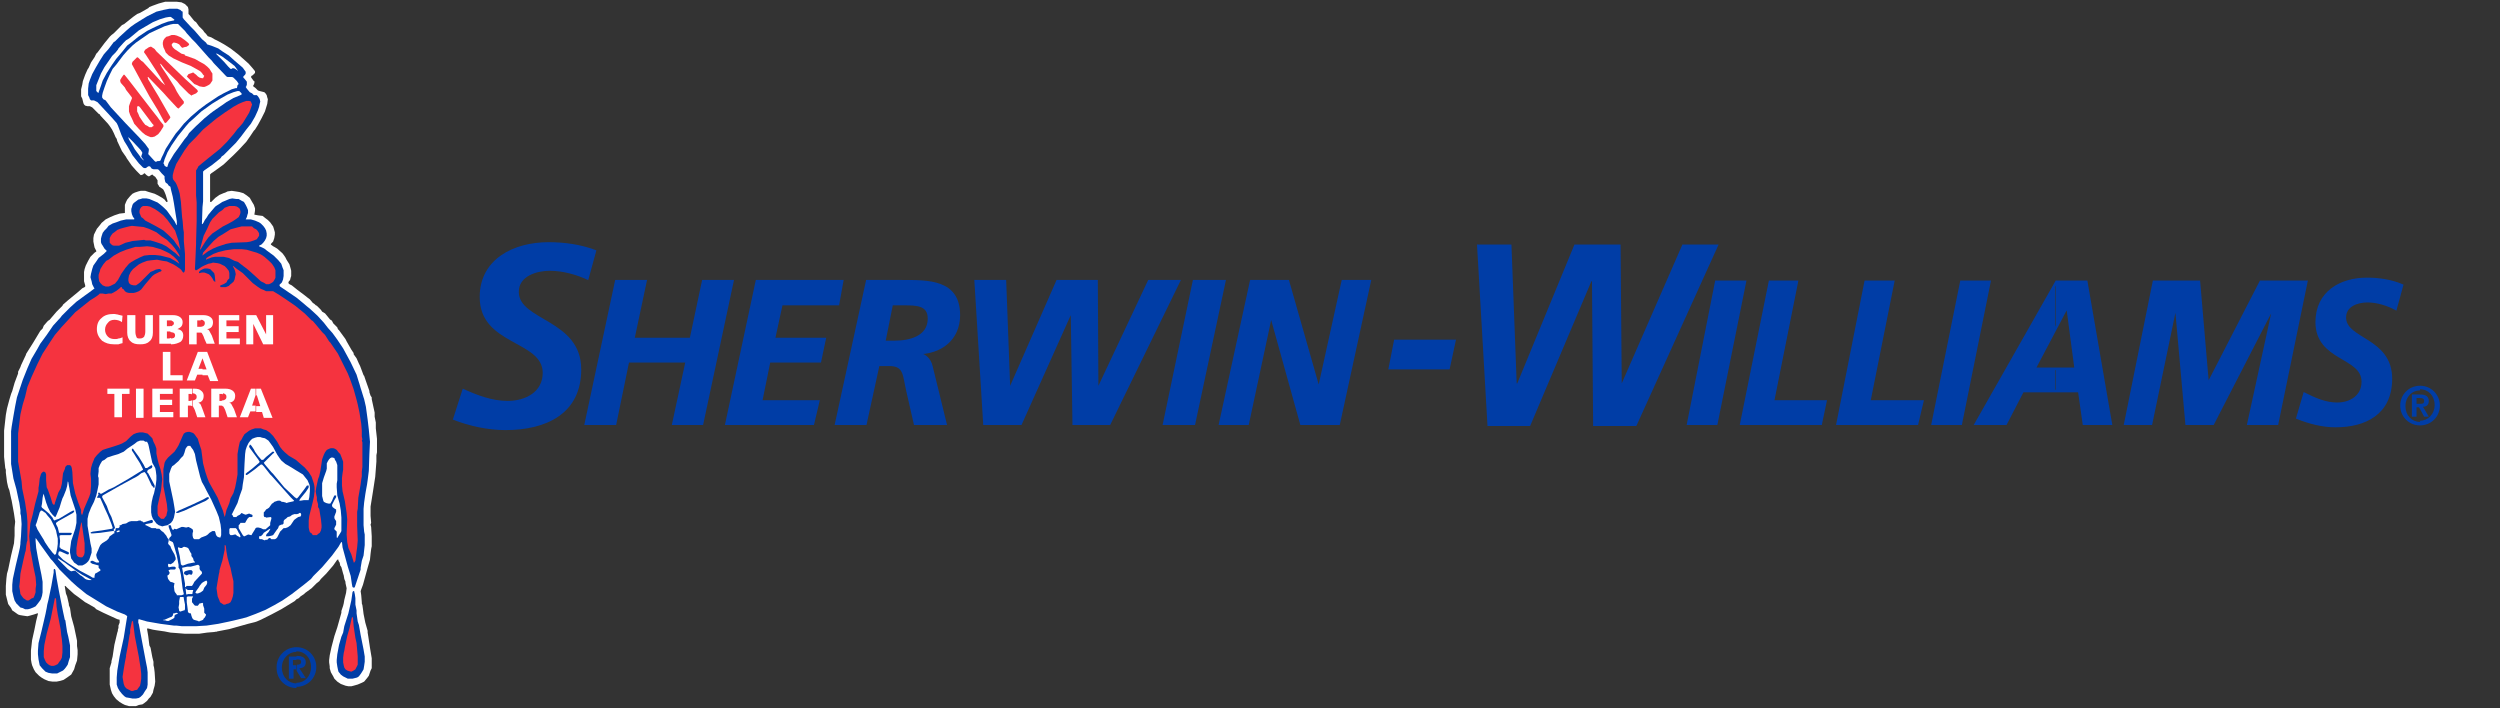
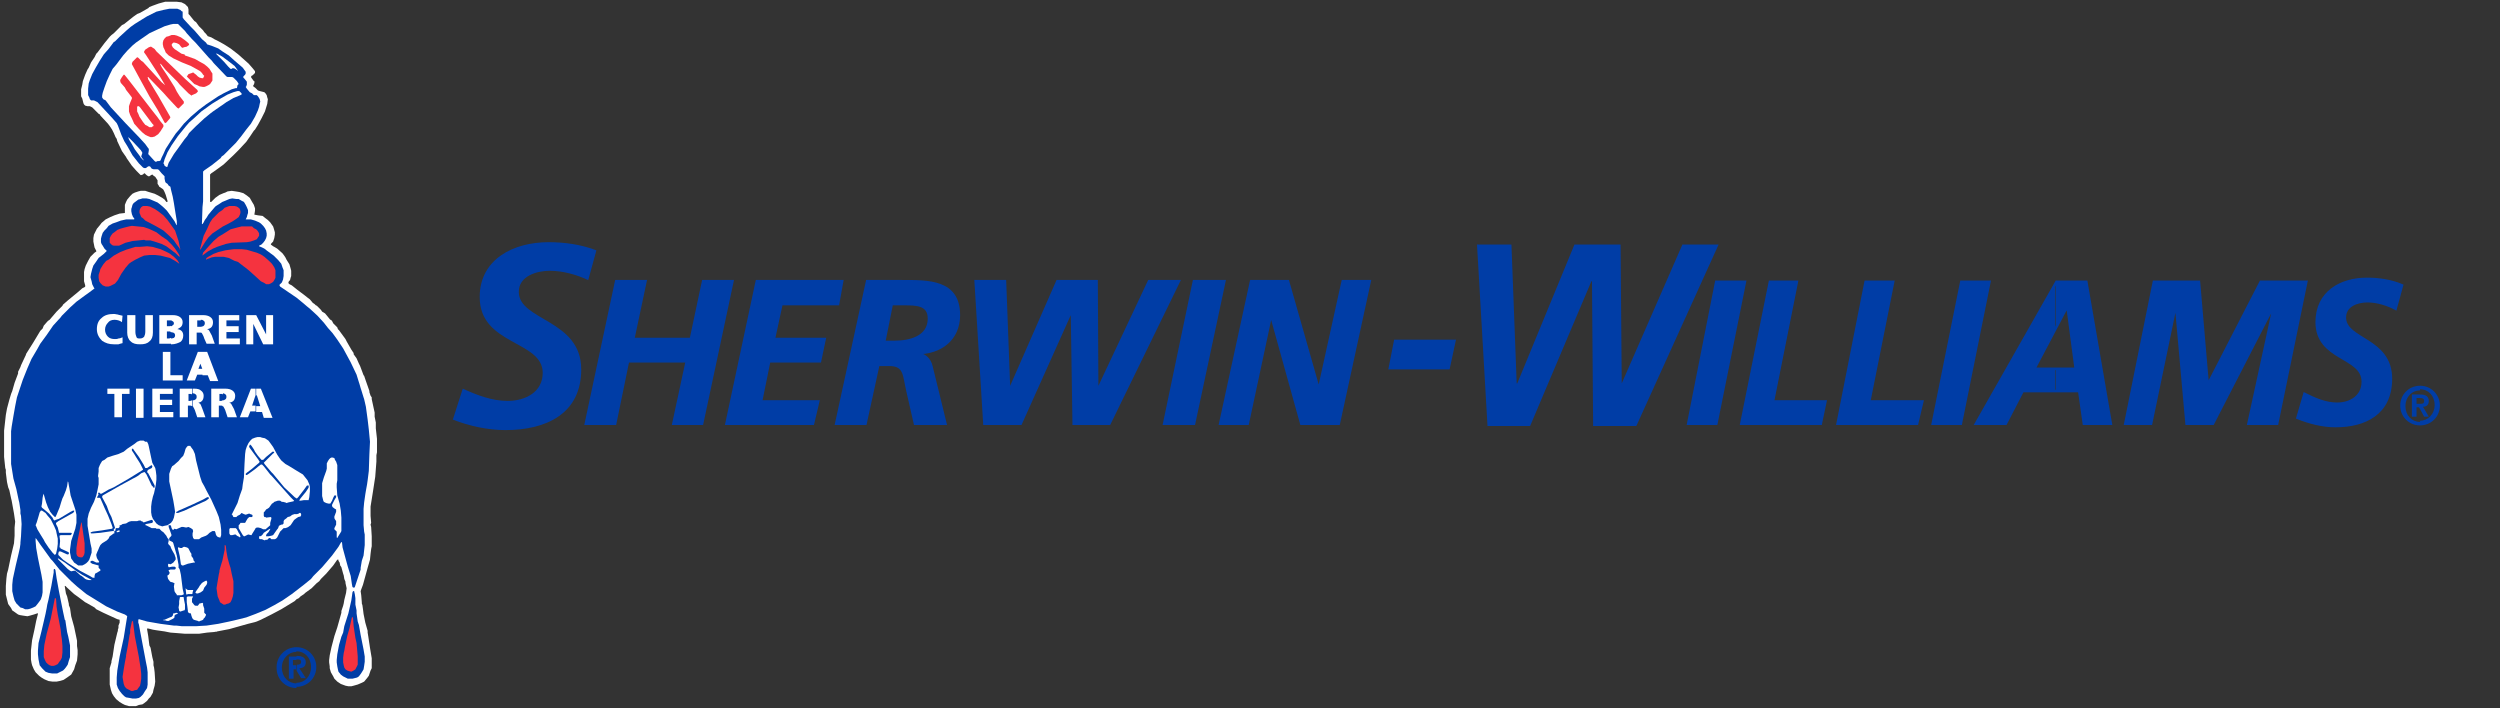
<svg xmlns="http://www.w3.org/2000/svg" id="Layer_1" x="0px" y="0px" width="428.4px" height="121.4px" viewBox="0 0 428.4 121.4" style="enable-background:new 0 0 428.4 121.4;" xml:space="preserve">
  <rect x="0" y="0" width="428.4" height="121.4" fill="#333333" stroke="none" />
  <style type="text/css">	.st0{fill-rule:evenodd;clip-rule:evenodd;fill:#003DA6;}	.st1{fill-rule:evenodd;clip-rule:evenodd;fill:#003DA6;stroke:#003DA6;stroke-width:0.45;}	.st2{fill-rule:evenodd;clip-rule:evenodd;fill:none;stroke:#003DA6;stroke-width:0.45;}	.st3{fill-rule:evenodd;clip-rule:evenodd;fill:#FFFFFF;}	.st4{fill-rule:evenodd;clip-rule:evenodd;fill:#F5333F;}	.st5{fill:#FFFFFF;}</style>
  <polygon class="st0" points="238.9,58.2 249.5,58.2 248.4,63.3 237.9,63.3 " />
  <path class="st0" d="M100.8,48c-1.9-0.9-4.3-1.6-6.6-1.6c-2.2,0-5.3,0.9-5.3,3.6c0,5,10.7,4.7,10.7,13.3c0,7.6-6,10.4-13,10.4 c-3,0-6.2-0.7-9-1.8l1.7-5.3c2.4,1.1,5,2.1,7.7,2.1c3,0,6-1.5,6-4.8c0-5.6-10.8-4.7-10.8-13c0-6.5,5.8-9.4,11.8-9.4 c2.8,0,5.6,0.4,8.2,1.4L100.8,48z" />
  <polygon class="st1" points="105.6,48.2 110.6,48.2 108.5,58.1 118.4,58.1 120.5,48.2 125.5,48.2 120.3,72.6 115.4,72.6 117.7,61.9  107.6,61.9 105.4,72.6 100.4,72.6 " />
  <polygon class="st1" points="129.7,48.2 144.3,48.2 143.6,52.1 133.9,52.1 132.6,58.1 141.3,58.1 140.5,61.9 131.8,61.9 130.4,68.8  140.2,68.8 139.3,72.6 124.5,72.6 " />
  <g>
    <path class="st0" d="M155.3,48.2c4.3,0,9,0.3,9,5.8c0,4.2-3.2,6.5-7.2,6.5v0.1c1.3,0.1,2.2,0.9,2.5,2.2l2.4,9.8h-5.2l-1.3-5.7  c-0.1-0.5-0.1-1-0.2-1.4v-7c2-0.4,3.9-1.5,3.9-3.9c0-2.4-2-2.5-3.9-2.5V48.2z M148.6,48.2h5.9h0.8v3.9h-0.4h-2.1l-1.3,6.5h1.8  c0.6,0,1.3,0,2-0.1v7c-0.4-1.8-0.7-3-2.9-3h-1.9l-2.2,10.1h-5L148.6,48.2z" />
    <path class="st2" d="M148.6,48.2h5.9c4.6,0,9.8-0.1,9.8,5.8c0,4.2-3.2,6.5-7.2,6.5v0.1c1.3,0.1,2.2,0.9,2.5,2.2l2.4,9.8h-5.2  l-1.3-5.7c-0.6-2.6-0.4-4.4-3.1-4.4h-1.9l-2.2,10.1h-5L148.6,48.2L148.6,48.2z M151.5,58.6h1.8c2.6,0,5.9-0.8,5.9-4  c0-2.5-2.2-2.5-4.3-2.5h-2.1L151.5,58.6z" />
  </g>
  <polygon class="st1" points="167.2,48.2 172.2,48.2 172.9,66.9 173,66.9 181.2,48.2 187.9,48.2 188,66.9 188.1,66.9 196.9,48.2  202,48.2 190.1,72.6 184,72.6 183.7,53.2 183.6,53.2 174.9,72.6 168.7,72.6 " />
  <polygon class="st1" points="204.6,48.2 209.8,48.2 204.6,72.6 199.5,72.6 " />
  <polygon class="st1" points="214.4,48.2 220.7,48.2 226,66.8 226,66.8 230.1,48.2 234.7,48.2 229.4,72.6 223,72.6 217.8,53.9  217.8,53.9 213.8,72.6 209.1,72.6 " />
  <g>
    <polygon class="st0" points="253.1,41.9 259,41.9 259.9,65.7 260,65.7 269.8,41.9 277.7,41.9 277.9,65.7 277.9,65.7 288.3,41.9   294.5,41.9 280.4,73 273,73 272.8,48.2 272.7,48.2 262.2,73 254.9,73  " />
    <polygon class="st1" points="294.1,48.3 299,48.3 294.1,72.6 289.3,72.6  " />
    <polygon class="st1" points="303.3,48.3 307.9,48.3 303.8,68.8 312.8,68.8 312,72.6 298.4,72.6  " />
    <polygon class="st1" points="319.7,48.3 324.4,48.3 320.3,68.8 329.4,68.8 328.5,72.6 314.9,72.6  " />
    <polygon class="st1" points="336.1,48.3 340.9,48.3 336,72.6 331.2,72.6  " />
    <g>
      <path class="st0" d="M352.4,48.3h5.1l4.2,24.3h-4.6l-0.8-5.6h-4.1v-3.9h3.5l-1.4-10.6h-0.1l-2,3.8v-7.6L352.4,48.3z M352.2,67   h-5.6l-2.9,5.6h-5.1l13.7-23.8v7.6l-3.6,6.8h3.6V67z" />
      <path class="st2" d="M352.4,48.3h5.1l4.2,24.3h-4.6l-0.8-5.6h-9.7l-2.9,5.6h-5.1L352.4,48.3L352.4,48.3z M348.6,63.2h7.1   l-1.4-10.6h-0.1L348.6,63.2z" />
    </g>
    <polygon class="st1" points="369.1,48.3 376.8,48.3 378.3,65.8 378.4,65.8 387.4,48.3 395.2,48.3 390.2,72.6 385.3,72.6   389.7,52.4 389.6,52.4 379.2,72.6 374.7,72.6 372.9,52.4 372.8,52.4 368.6,72.6 364.2,72.6  " />
    <path class="st1" d="M410.5,52.9c-1.3-0.7-3.1-1.3-4.8-1.3c-1.7,0-3.9,0.7-3.9,2.8c0,3.9,7.9,3.6,7.9,10.5c0,6-4.5,8.1-9.5,8.1  c-2.2,0-4.5-0.6-6.5-1.4l1.2-4.1c1.8,0.9,3.6,1.7,5.6,1.7c2.2,0,4.4-1.2,4.4-3.8c0-4.4-7.9-3.7-7.9-10.2c0-5.1,4.1-7.4,8.6-7.4  c2,0,4.1,0.3,6,1.1L410.5,52.9z" />
    <path class="st0" d="M414.7,66.1c1.9,0,3.4,1.5,3.4,3.4c0,1.9-1.5,3.4-3.4,3.4l0,0v-0.8l0,0c1.3,0,2.5-1.1,2.5-2.7  c0-1.6-1.1-2.7-2.5-2.7l0,0V66.1L414.7,66.1L414.7,66.1z M414.7,70.1l0.7,1.3h0.8l-1-1.7c0.6,0,1-0.3,1-1c0-0.8-0.6-1.1-1.5-1.1  l0,0v0.6l0,0c0.4,0,0.7,0.1,0.7,0.5c0,0.4-0.2,0.5-0.6,0.5h-0.1V70.1z M414.7,72.9c-1.9,0-3.4-1.5-3.4-3.4c0-1.9,1.5-3.4,3.4-3.4  v0.8c-1.4,0-2.5,1.1-2.5,2.7c0,1.6,1.1,2.7,2.5,2.7V72.9L414.7,72.9z M414.7,67.6h-1.4v3.8h0.8v-1.6h0.4l0.2,0.3v-0.9h-0.6v-1h0.6  V67.6z" />
  </g>
  <polygon class="st3" points="22.9,121 22.1,121 21.4,120.8 21,120.6 20.5,120.3 19.9,119.8 19.5,119.3 19.2,118.8 19,118.2  18.8,117.3 18.8,116.8 18.8,115.8 18.8,115.6 18.8,115.3 18.8,114.5 19.1,113.5 19.1,113.3 19.3,112.5 19.6,110.5 20.1,108.4  20.2,108.1 20.2,107.9 20.3,107.6 20.3,107.2 20.5,106.7 20.5,106.3 20.5,106.2 20.1,106.1 17.7,105 16.5,104.4 16.2,104.1  15.5,103.7 14.8,103.3 14.6,103.2 13.4,102.3 12.7,101.8 11.5,100.7 11.2,100.4 11.1,100.4 11.1,100.5 11.3,101.7 11.5,102.2  11.8,103.5 11.8,103.7 12,104.2 12.2,105.6 12.7,107.4 13.2,109.8 13.2,110.2 13.2,110.7 13.3,111.4 13.3,112.1 13.2,113.2  12.9,114 12.7,114.7 12.2,115.6 11.5,116.1 10.9,116.5 10.2,116.7 9.7,116.8 9,116.8 8.3,116.7 7.6,116.4 7.1,116.1 6.7,115.8  6.1,115.2 5.8,114.7 5.5,114 5.4,113.6 5.3,113 5.3,111.5 5.5,109.7 5.9,107.9 6,107.4 6.2,106.4 6.3,106 6.5,105.2 6.5,105.1  6.4,105.1 5.8,105.3 5.1,105.5 4.7,105.6 4,105.5 3.4,105.4 3.1,105.3 2.4,104.8 2.1,104.6 1.9,104.2 1.4,103.5 1.2,102.7 1,101.9  1,101.5 1,101.4 1,100.4 1.1,99.1 1.2,98.3 1.4,97.6 1.9,95.2 2.4,93.1 2.5,91.8 2.5,91.2 2.5,90.6 2.5,90.4 2.6,89.4 2.4,88  2,85.8 1.9,85.4 1.6,84 1.4,83.5 1.2,82.6 1,81 1,80.5 0.9,80.2 0.7,78.3 0.7,76.6 0.7,76.4 0.7,74.8 0.7,74.3 0.7,73.8 1,71.1  1.2,70 1.6,68.5 1.9,67.5 2.1,67 2.5,65.6 3.1,64 3.1,63.7 3.5,62.9 3.6,62.6 4.3,61.1 4.4,60.9 4.5,60.6 5.7,58.7 6.9,56.7  7.3,56.3 7.5,55.8 8.2,55 8.5,54.8 9.7,53.4 9.9,53.2 10.1,53 10.3,52.8 10.7,52.4 10.8,52.2 11.6,51.5 13.3,50.1 14.1,49.4  14.5,49.2 14.6,49.1 14.6,48.9 14.4,48.2 14.4,47.8 14.4,47.1 14.4,46.8 14.4,46.6 14.5,46.1 14.7,45.5 15.1,44.7 15.5,44  16.2,43.3 16.5,43.1 16.5,43 16.2,42.4 16.1,41.9 16,41.4 16,40.8 16.1,40.2 16.3,39.8 16.6,39.2 17.1,38.6 17.4,38.2 18.1,37.6  18.9,37.2 19.6,36.9 20.5,36.6 21.4,36.5 21.4,36.5 21.4,36.3 21.4,36.1 21.4,35.5 21.4,35.1 21.6,34.6 21.8,34.2 22.3,33.6  22.7,33.2 23.1,33 23.7,32.8 24.1,32.7 24.9,32.7 25.5,32.9 26.5,33.2 27.1,33.5 27.8,33.9 28.2,34.2 28.5,34.6 28.6,34.6  28.7,34.6 28.7,34.4 28.4,33.4 28.2,32.9 28,32.5 27.9,32.4 27.3,32 27.2,31.8 27,31.5 27,30.9 26.8,30.6 26.6,30.3 26.3,30.1  26.1,29.9 25.9,30 25.6,30.2 25.4,30.2 25.1,30 24.8,29.7 24.7,29.7 24.5,29.9 24.2,30 24.1,30 23.8,29.7 23.4,29.3 22.6,28.4  21.7,27.1 21.6,26.9 20.9,25.9 20.1,24.2 20,23.8 19.8,23.5 19.5,22.8 19.4,22.6 19.2,22.2 18.8,21.6 18.5,21.2 17.2,19.8  17.1,19.6 16.9,19.5 16.3,18.9 16,18.6 15.8,18.4 15.4,18.2 15,18.2 14.6,18.1 14.4,17.9 14.3,17.7 14.1,16.9 13.9,16.5 13.9,15.3  14.1,14.5 14.2,13.9 14.6,12.8 15,11.9 15.2,11.6 15.6,10.7 16.2,9.8 16.5,9.2 16.7,9 17.9,7.4 18.8,6.3 19.1,6 19.5,5.7 20,5.2  20.2,5 20.7,4.5 20.9,4.3 21.3,4.1 22.8,2.9 23.5,2.4 24,2.2 25.4,1.4 25.6,1.2 26.1,1 27.2,0.6 28.3,0.3 29,0.3 30.3,0.3 31.1,0.4  31.7,0.7 32,1 32.2,1.2 32.3,1.6 32.3,2 32.3,2.2 32.3,2.4 32.5,2.6 33.3,3.6 33.6,3.8 34.1,4.5 34.8,5.2 35,5.5 35.3,5.8 35.6,6.2  36.2,6.4 36.7,6.7 37.5,7.1 38.4,7.6 39.5,8.3 40.8,9.3 42.6,10.9 43.3,11.7 43.7,12.2 43.7,12.3 43.7,12.5 43.3,12.9 43.1,13  43,13.2 43.2,13.5 43.5,13.9 43.6,13.9 43.6,14.2 43.5,14.5 43.4,14.6 43.4,14.8 43.8,15.1 44.2,15.5 44.5,15.6 44.9,15.7  45.3,15.8 45.5,16 45.7,16.3 45.8,16.7 45.9,17 45.8,17.8 45.4,19.1 44.8,20.3 44.2,21.4 43.7,22.2 43.5,22.4 43.5,22.4 43.1,23  42.9,23.3 42.2,24.3 40.9,25.7 40.4,26.2 40.1,26.5 38.3,28.2 37.2,29 36.5,29.5 36.2,29.7 36,29.9 36,30.1 36,34.5 36,34.6  36.2,34.6 36.9,33.9 37.6,33.4 38.3,33.1 38.6,33 39,32.8 39.7,32.7 40.4,32.8 41,32.9 41.7,33.1 42.3,33.5 42.8,33.9 43.2,34.6  43.5,35.1 43.7,35.7 43.7,36.1 43.6,36.7 43.6,36.8 43.7,36.8 44.2,36.9 45,37 45.5,37.4 45.9,37.7 46.3,38.1 46.8,38.8 46.9,39.1  47.1,39.8 47.1,40.2 47,40.8 46.8,41.4 46.5,41.7 46.4,41.9 46.4,41.9 46.8,42.2 47,42.3 47.5,42.6 48.4,43.4 48.7,43.8 48.9,44.1  49.1,44.5 49.6,45.3 49.8,46 49.9,46.4 49.9,47.3 49.8,47.6 49.7,48 49.5,48.2 49.4,48.5 49.4,48.5 49.6,48.7 50,48.9 51,49.7  52.2,50.6 52.7,51 53.1,51.3 53.6,51.9 53.9,52.1 54.1,52.3 54.3,52.4 54.8,52.9 55,53.1 55.2,53.4 55.7,53.7 56.6,54.8 56.7,54.8  56.9,55 57.1,55.4 57.8,56.1 57.9,56.4 58.1,56.6 59.2,58.1 59.4,58.5 59.8,59.2 60.2,59.9 60.4,60.2 60.6,60.5 60.6,60.7  61.1,61.4 61.5,62.3 61.7,62.7 62.3,64.3 62.4,64.4 62.6,65 63.3,67 63.3,67.2 63.5,67.8 63.7,68.1 63.7,68.4 64.2,70.7 64.2,71.4  64.4,72.4 64.4,72.5 64.4,73 64.4,73.4 64.6,75.2 64.6,75.4 64.6,75.5 64.6,75.7 64.6,76.2 64.6,76.5 64.6,77.5 64.5,78 64.5,79.1  64.3,81.7 63.9,84.3 63.5,86.8 63.5,88.4 63.6,89.6 63.5,89.9 63.6,90.3 63.7,91.9 63.7,92.4 63.7,92.6 63.7,93.6 63.6,94.1  63.5,94.9 63.4,95.9 63,97.3 62.2,100.2 61.9,101 61.8,101.3 61.9,102 62,103.2 62,103.4 62.1,103.7 62.2,104.4 62.3,105.2  62.6,106.7 63,108.1 63,108.4 63.1,109 63.4,111 63.7,112.8 63.7,113.5 63.7,114.5 63.5,114.9 63.2,115.8 62.9,116.2 62.4,116.8  62,117 61.3,117.3 60.6,117.5 60.2,117.6 59.7,117.6 59.2,117.5 58.4,117.2 57.8,116.8 57.3,116.3 57.1,115.9 56.7,115.2  56.5,114.5 56.5,114.2 56.4,113.5 56.4,113.3 56.4,113.1 56.5,112.3 56.8,110.9 57.3,109 57.8,107.5 58.5,105 58.5,104.7  58.8,103.8 58.9,103.4 59,102.8 59.1,102.4 59.3,101.6 59.4,100.8 59.2,99.9 59.2,99.7 59,99.2 58.9,98.6 58.8,98.3 58.5,97.2  58.3,96.9 58.2,96.4 58,96.1 58,95.9 57.9,95.9 57.8,95.9 57.1,96.9 55.9,98.3 55.3,98.9 55,99.2 54.7,99.6 54.3,99.9 53.9,100.3  53.4,100.8 52.3,101.6 52.1,101.8 51.5,102.2 51.2,102.5 50.8,102.7 50.5,103 48.2,104.4 46.5,105.3 46.1,105.5 44.9,106.1  44.7,106.2 44,106.5 43.7,106.6 42.5,106.9 39.3,107.8 36.7,108.3 35.5,108.4 34.1,108.6 33.1,108.6 31.7,108.6 30.5,108.5  29.2,108.4 28.7,108.3 28.2,108.2 26.8,108 26.2,107.9 25.4,107.7 25.2,107.7 25.2,107.8 25.4,109 25.6,110.6 25.8,111 26.1,112.6  26.3,113.4 26.3,113.8 26.3,114 26.4,114.4 26.5,115.2 26.6,116.8 26.5,117.5 26.3,118.2 26.2,118.7 25.8,119.4 25.5,119.7  25.2,120.1 24.7,120.5 24.4,120.7 23.8,120.8 23.3,121 " />
  <polygon class="st0" points="22.7,119.7 22.2,119.6 21.6,119.5 21.3,119.3 20.9,118.9 20.5,118.4 20.2,117.9 20,117.3 20,116.8  20,116.1 20.1,114.9 20.5,112.5 21.2,109.3 21.6,106.8 21.8,105.6 21.7,105.5 21.4,105.3 20.1,104.8 18.2,103.9 16.1,102.6  14.8,101.8 13.2,100.5 12.2,99.6 11.1,98.5 10.2,97.6 9,96.1 8.7,95.8 8.2,95.1 6.9,93.3 6.7,93 6.2,92.3 6.1,92.2 6.1,92.2  6.1,92.7 6.2,93.9 6.5,95.6 7.1,98.5 7.3,99.7 7.3,100.8 7.3,101.5 7.2,102.1 7,102.7 6.8,103 6.5,103.4 6.1,103.9 5.7,104.1  5.2,104.3 4.8,104.4 4.3,104.4 3.9,104.2 3.5,104.1 3.1,103.7 2.8,103.4 2.5,102.9 2.3,102.2 2.1,101.3 2.1,100.2 2.2,99.2  2.7,96.9 3.2,94.8 3.4,93.9 3.5,93.2 3.5,93 3.6,91.9 3.7,89.8 3.6,88.4 3.5,88 3.5,87.4 3.3,86.1 3.2,85.7 2.8,83.8 2.3,82  1.9,79.5 1.9,77.6 1.9,76.2 1.9,76 1.9,75.2 1.9,74.2 1.9,73.9 2,73.1 2.3,71.3 2.6,69.6 2.9,68.1 3.5,66.3 3.9,65.1 4.7,63.1  5.4,61.5 6.4,59.8 6.9,58.9 8,57.4 9.1,55.8 10.1,54.7 10.3,54.5 10.6,54.1 11.8,52.9 12,52.7 13.1,51.7 14.6,50.6 15.3,50.1  16.1,49.5 16.2,49.4 16.1,49.3 15.8,48.7 15.7,48.2 15.5,47.5 15.6,46.9 15.8,46.1 16,45.5 16.5,44.8 16.9,44.2 17.8,43.5  18.2,43.1 18.3,43 18.2,42.9 17.9,42.6 17.6,42.1 17.4,41.8 17.3,41.5 17.3,40.9 17.4,40.5 17.6,39.9 17.9,39.5 18.3,39.1  18.6,38.7 19.3,38.3 19.9,38.1 20.7,37.8 21.6,37.6 22.3,37.6 23,37.6 23,37.5 23,37.4 22.8,37.2 22.6,36.7 22.5,36.2 22.5,35.8  22.6,35.5 22.7,35.1 22.9,34.8 23.3,34.5 23.7,34.2 24.1,34.1 24.4,34 25.1,34 25.6,34.1 26.3,34.4 27,34.7 27.4,35 28.1,35.6  28.6,36.1 29.4,37.2 29.9,37.9 30.2,38.5 30.3,38.6 30.3,38.4 30.3,37.9 30.1,36.7 29.8,34.8 29.6,33.7 29.3,32.5 29.2,32  28.9,31.8 28.7,31.5 28.4,31.3 28.3,31.1 28.2,30.6 28.2,30.2 28,30 27.7,29.7 27.2,29.1 27,29 26.8,29 26.5,29 26.3,29 26,28.9  25.7,28.5 25.6,28.5 25.4,28.5 25,28.8 24.9,28.8 24.7,28.8 24.5,28.7 23.8,28 22.7,26.6 21.8,25 21.3,24.2 20.8,23.1 20.2,21.5  20,21.1 19.3,20.3 18.1,19 16.7,17.5 16.3,17.3 16.1,17.2 15.6,17.2 15.4,17 15.3,16.7 15.1,16.3 15.1,15.6 15.1,15.2 15.2,14.3  15.4,13.7 15.8,12.7 16.4,11.6 17.1,10.4 17.8,9.3 18.6,8.4 19.5,7.2 19.7,7.1 20.5,6.3 21.7,5.2 22.4,4.6 23.1,4.1 23.9,3.6  25.2,2.8 26.8,2 28,1.7 29,1.5 29.8,1.5 30.4,1.5 30.9,1.7 31.1,1.9 31.3,2 31.3,2.4 31.3,2.8 31.3,3 31.5,3.3 32.7,4.6 33.3,5.2  34.6,6.7 35.3,7.3 35.5,7.6 36.4,7.9 37.4,8.3 38.1,8.8 39.2,9.5 40.2,10.4 41.6,11.6 42.1,12.3 42.1,12.4 42.1,12.6 42,12.8  41.7,13.1 41.7,13.3 41.9,13.5 42.3,14 42.3,14.3 42.3,14.5 42.2,14.8 42.1,14.9 42.3,15.2 42.8,15.8 43.2,16 43.5,16.3 44,16.3  44.2,16.5 44.4,16.8 44.5,17 44.6,17.4 44.5,17.8 44.4,18.3 44.2,18.9 43.7,20 43,21.2 42.2,22.2 41.3,23.4 40.4,24.5 39.5,25.4  38.3,26.6 38,26.8 37.8,27.1 36.3,28.3 35,29.2 34.8,29.4 34.8,29.6 34.8,34.5 34.7,35.5 34.6,38.4 34.6,38.4 34.7,38.4 34.9,38.1  35.1,37.7 35.4,37.3 35.7,36.8 36.2,36.2 36.8,35.5 37,35.3 37.5,35 38.1,34.6 38.6,34.4 39.3,34.1 39.8,34 40.5,34.1 40.9,34.1  41.4,34.4 41.8,34.6 42.1,35.1 42.3,35.5 42.5,36 42.5,36.5 42.4,36.8 42.3,37.2 42.1,37.6 42.1,37.6 42.1,37.6 43,37.6 43.7,37.8  44.4,38.1 44.7,38.3 45.1,38.7 45.4,39.1 45.6,39.5 45.7,40 45.7,40.4 45.6,40.8 45.4,41.2 45.1,41.6 44.8,41.9 44.4,42.1  44.4,42.1 44.4,42.2 44.9,42.4 45.3,42.6 45.8,43 46.9,43.8 47.7,44.6 48.2,45.2 48.4,45.8 48.6,46.3 48.6,46.8 48.6,47.3  48.5,47.9 48.3,48.4 47.9,48.8 47.9,48.9 48,49.1 50.8,51 51.9,51.9 52.6,52.5 53.1,52.9 54.4,54.1 55.5,55.3 56.2,56.2 57,57.1  57.8,58.2 58.8,59.7 60.1,62.1 61.1,64.2 61.5,65.5 61.6,65.8 61.8,66.5 61.9,66.8 62.3,68.1 62.4,68.4 62.7,69.7 63,71.9  63.2,73.6 63.4,75.7 63.3,77.8 63.2,80.7 63,82.3 62.9,83 62.7,84.1 62.6,84.7 62.4,86.1 62.3,87.2 62.3,87.6 62.3,87.8 62.3,90  62.4,91.1 62.5,91.6 62.5,91.7 62.5,92.4 62.5,93 62.5,93.2 62.5,93.4 62.3,95.2 62,96.1 61.8,97.3 61.8,97.6 61.4,98.8 61,100  60.8,100.6 60.7,100.7 60.6,100.7 60.4,100.6 60.3,100.1 60.1,98.7 59.6,97.1 58.7,93.8 58.6,92.9 58.5,92.9 58.5,92.9 58.4,93  58,93.7 56.9,95.2 55.8,96.5 55.2,97.2 53.7,98.7 53.3,99.2 52.2,100.1 51.3,100.8 50,101.8 48.4,102.9 47,103.7 45.5,104.5  43.8,105.2 42.2,105.8 40.6,106.2 39.3,106.5 37.4,106.9 35.4,107.2 33.7,107.3 31.1,107.3 30.2,107.2 29.8,107.2 27.5,106.9  25.2,106.5 23.8,106.1 23.7,106.2 23.7,106.2 23.7,106.7 23.8,107 24,108.1 25,113.4 25.2,114.4 25.3,115.2 25.3,116.6 25.3,117.3  25.2,117.9 24.8,118.5 24.5,119 24.1,119.4 23.8,119.6 23.3,119.7 " />
  <polygon class="st4" points="22.8,118.4 22.5,118.4 22.1,118.2 21.7,118 21.4,117.7 21.2,117.2 21.1,116.6 21,116 21.2,114.7  21.4,113.5 21.6,112.5 21.6,112.3 21.9,110.7 22.2,108.8 22.3,108.5 22.3,107.9 22.6,106.5 22.7,106.4 22.8,106.5 22.9,107.4  23.1,109 23.8,112.6 23.9,113.3 24.1,114.5 24.2,115.5 24.2,116.3 24.1,117 24,117.5 23.7,117.9 23.5,118.2 23,118.3 " />
  <polygon class="st0" points="60.2,116.3 59.6,116.3 59.2,116.1 58.8,115.9 58.4,115.6 58,115.1 57.9,114.7 57.8,114.2 57.7,113.5  57.7,113.3 57.7,113.1 57.8,112.1 58.1,110.5 58.5,109.1 58.8,108.4 59,107.3 59.7,105.1 60.2,102.9 60.4,101.5 60.5,101.3  60.6,101.3 60.7,101.3 60.7,101.4 60.8,101.8 60.9,102.5 60.9,103.6 61.1,104.6 61.1,105.1 61.3,106.5 61.5,107.1 61.8,108.8  62.3,111.3 62.5,112.5 62.5,113.4 62.4,114.1 62.3,114.7 62,115.2 61.8,115.5 61.5,115.9 61.2,116.1 60.8,116.2 60.4,116.3 " />
  <polygon class="st0" points="9.5,115.4 8.9,115.4 8.3,115.3 7.8,115.1 7.5,114.8 7.2,114.5 6.8,114 6.7,113.5 6.6,113 6.5,112.1  6.5,111.5 6.6,110.2 7.1,108.2 7.5,106.5 7.8,105.2 8,104.2 8.1,103.6 8.3,102.8 8.8,100.4 9.2,98.1 9.2,97.6 9.3,97.5 9.4,97.5  9.4,97.5 9.5,97.7 9.7,99.1 10.1,101.3 10.8,104.8 11.1,106.2 11.2,106.3 11.3,107 11.5,108.3 11.7,109.1 12,110.6 12,111.6  12,112.6 11.8,113.2 11.6,113.9 11.4,114.2 11.1,114.6 10.9,114.8 10.8,114.9 10.2,115.2 9.8,115.4 " />
  <polygon class="st4" points="60.2,115.1 59.8,115 59.5,114.9 59.2,114.7 59,114.4 58.9,114 58.8,113.5 58.8,112.7 58.9,111.9  59,111.5 59.1,110.9 59.5,109 59.9,107.6 60.3,105.8 60.4,105.7 60.5,106 60.6,107.3 60.9,109.3 61.1,110.2 61.3,112.5 61.3,113.1  61.3,113.2 61.3,113.4 61.3,113.9 61.1,114.3 60.9,114.7 60.6,114.9 " />
  <polygon class="st4" points="9.2,114.1 8.8,114.1 8.5,114 8.2,113.8 7.9,113.5 7.7,113.1 7.5,112.6 7.5,112.3 7.5,111.6 7.6,110.5  8,108.6 8.7,106 9.4,102.5 9.5,102.5 9.6,102.6 9.7,104 9.9,105.3 10,105.8 10.4,107.9 10.5,108.9 10.6,109.5 10.7,110.7  10.7,111.8 10.6,112.7 10.4,113.1 10.1,113.5 9.9,113.8 9.5,114 " />
  <polygon class="st3" points="34.1,106.5 33.9,106.4 33.2,106.2 33,106 32.9,105.8 32.8,105.5 32.7,105.1 32.5,105.1 32.2,104.9  32.2,104.7 32.1,103.9 32,103.2 32,102.5 32,102.3 32.2,102.2 32.6,102.2 33,102.2 33.1,102.2 32.9,102.6 32.9,103.2 33,103.3  33.3,103.7 33.5,103.8 33.8,103.8 33.9,103.8 34.2,103.4 34.3,103.4 34.7,103.3 34.8,103.4 34.8,103.5 34.8,103.7 34.9,104  35,104.3 35,104.5 35,104.7 35,105 35.3,105.3 35.3,105.4 35.1,105.8 34.9,106 34.8,106.2 34.6,106.3 34.3,106.4 " />
  <polygon class="st3" points="28.9,106.4 28.6,106.4 28.3,106.3 28,106.3 28,106.2 28.2,106.2 29.1,105.8 29.4,105.7 29.6,105.5  29.7,105.1 29.9,105.1 30.2,105 30.5,105.1 30.6,105.1 30.5,105.1 30.4,105.2 30.1,105.3 29.9,105.5 29.9,105.8 29.7,106 " />
  <polygon class="st3" points="30.9,104.8 30.7,104.7 30.7,104.6 30.6,104.1 30.7,103.5 30.7,103.2 30.7,103 30.8,102.5 30.8,102.4  30.9,102.3 31.4,102.3 31.5,102.4 31.5,102.6 31.7,103.6 31.7,104.4 31.6,104.6 31.5,104.6 " />
  <polygon class="st4" points="38.6,103.6 38.3,103.6 38,103.4 37.7,103.2 37.6,102.9 37.3,102.2 37.2,101.5 37.1,100.8 37.3,99.6  37.5,98.4 37.6,98 37.6,97.8 37.7,97.4 38,96.4 38.1,96.1 38.5,94.2 38.5,93.4 38.6,93.4 38.7,93.6 38.8,94.5 39,95.6 39.3,96.7  39.5,97.3 39.7,98.3 40,99.6 40,100.4 40,101.6 39.9,102.2 39.7,102.8 39.5,103.2 39.2,103.4 38.8,103.5 " />
-   <polygon class="st4" points="4.9,102.9 4.6,102.9 4.3,102.7 4,102.5 3.7,102.1 3.5,101.8 3.4,101.1 3.3,100.5 3.4,99.7 3.5,98.3  4,96 4.3,94.7 4.4,94.4 4.5,93.5 4.6,92.9 4.7,92.6 4.7,91.4 4.7,89.4 4.6,88.1 4.3,86.1 3.8,83.7 3.7,82.5 3.1,79.1 3.1,77.6  3.1,74.3 3.5,71 3.9,69.3 4.3,68 4.7,66.3 5.4,64.6 6.4,62.4 7.3,60.6 8.6,58.6 9.4,57.4 10.5,56.1 11.7,54.8 12.9,53.5 14.4,52.3  15.4,51.5 16.5,50.8 16.9,50.5 17.1,50.3 17.2,50.3 17.4,50.3 17.6,50.3 18.1,50.4 18.6,50.3 19.1,50.3 19.5,50.1 20,49.8  20.5,49.4 20.7,49.2 20.9,49.2 20.9,49.4 21.2,49.6 21.4,49.9 21.7,50.1 22.1,50.2 22.3,50.2 22.9,50.2 23.3,50.1 23.8,49.9  24.2,49.6 24.9,48.7 26.1,47.3 26.5,47 26.9,46.8 27.3,46.6 27.6,46.5 27.7,46.3 27.7,46.3 27.4,46.1 27.2,46.1 26.7,46.2  26.3,46.4 25.8,46.6 25.4,47 24.4,48 24,48.4 23.6,48.7 23.3,48.9 22.9,48.9 22.5,48.8 22.3,48.7 22.1,48.5 22,48.1 22,47.8  22.1,47.2 22.4,46.6 22.8,46.1 23.3,45.7 23.8,45.3 24.4,45 25.2,44.7 25.9,44.6 26.9,44.5 27.9,44.7 28.6,44.8 29.7,45.3  30.2,45.6 30.9,46.1 31.1,46.3 31.3,46.6 31.4,46.7 31.5,46.7 31.6,46.6 31.7,46.2 31.7,43.5 31.5,41.3 31.5,39.8 31.4,39.2  31.3,37.9 31.2,37.2 31,34.6 30.8,33.2 30.6,32.5 30.3,31.7 30.1,31.3 29.7,30.8 29.6,30.5 29.6,30.4 29.6,30 29.8,29.2 30.2,28.1  30.8,27.1 31.6,25.8 32.4,24.7 33.5,23.6 34.8,22.2 35.4,21.7 36,21.2 37.1,20.3 38.5,19.3 40,18.3 40.9,17.8 41.6,17.5 42.2,17.3  42.7,17.3 43,17.4 43.1,17.7 43.2,17.9 43,18.5 42.7,19.3 41.6,21.1 41,21.8 40.7,22.1 40.1,22.9 38.9,24.3 37.7,25.5 35.7,27.1  34.6,28 34,28.5 33.8,28.9 33.6,29.2 33.6,29.5 33.6,33.5 33.7,34.7 33.7,34.8 33.7,35.2 33.7,37.9 33.6,41.4 33.6,41.8 33.5,44.1  33.4,46.1 33.5,46.3 33.6,46.3 33.7,46.3 34.6,45.7 35,45.5 35.7,45.2 36.2,45.1 36.5,45 37.3,45.1 37.7,45.2 38.1,45.4 38.5,45.6  38.8,45.9 39.2,46.4 39.3,46.8 39.3,47.2 39.3,47.7 39,48 38.8,48.4 38.3,48.7 37.8,48.9 37.7,49 37.8,49.2 37.9,49.2 38.2,49.2  38.7,49.2 39.2,49 39.5,48.7 40,48.3 40.2,47.9 40.3,47.4 40.4,47 40.3,46.5 40.2,46.2 40,45.8 39.9,45.6 40,45.6 40.6,46.1  40.9,46.3 41.6,46.8 41.8,47 42.8,48 43.3,48.5 44.1,49.1 44.7,49.5 45.2,49.7 45.6,49.9 46.1,49.9 46.6,49.9 46.8,49.9 47.8,50.5  49,51.3 50.6,52.4 52.2,53.7 52.4,53.9 53.4,54.9 53.6,55 54.2,55.7 55.2,56.9 55.4,57.1 55.7,57.4 56.4,58.5 56.6,58.7 57.9,60.6  58.3,61.4 59,62.8 59.5,63.8 59.6,64 60,65 60.6,66.7 61.1,68.5 61.3,69.3 61.6,70.7 61.9,72.6 62,73.8 62,74.1 62,74.8 62.1,75.3  62,75.5 62.1,75.8 62.1,78.1 62.1,79 62.1,80 62,80.8 62,81.5 62,81.6 61.9,82.2 61.8,83 61.4,85.3 61.3,87.2 61.2,87.7 61.2,90.1  61.3,92.6 61.2,93.8 61.1,94.5 60.9,96.1 60.7,96.4 60.6,96.4 60.6,96.3 60.2,95 59.7,93.9 59.5,92.9 59.4,91.6 59.5,89 59.4,87.9  59.1,85.9 58.8,84.6 58.7,84.2 58.6,83.2 58.6,81.9 58.7,81.1 58.8,80.5 58.8,79.7 58.8,79.1 58.5,78.3 58.3,77.8 58,77.5  57.7,77.1 57.4,76.9 57.1,76.8 56.7,76.8 56.4,76.9 56,77.1 55.7,77.5 55.5,77.9 55.2,78.7 55.1,79.4 54.9,80.7 54.7,81.6  54.5,82.1 54.2,83.5 54.1,84.2 54.2,84.8 54.3,85.2 54.3,85.7 54.5,86.4 54.5,86.9 54.7,87.2 55,89 55.1,90 55.1,90.4 55,90.9  54.8,91.3 54.5,91.5 54.3,91.7 54.1,91.7 53.8,91.7 53.6,91.7 53.4,91.4 53.1,91.2 53,90.9 52.9,90.4 52.9,89.8 52.9,89.2 53,88.4  53.6,86 53.8,85.1 53.9,84.2 53.9,83.5 53.8,82.9 53.6,82.3 53.4,81.7 52.9,80.9 52.2,80.1 51.5,79.5 50.7,78.8 49.5,78.1  48.8,77.5 48.4,77.1 48,76.6 47.5,75.7 46.8,74.7 46.2,74.1 45.6,73.7 45.2,73.6 44.7,73.4 44.4,73.4 43.7,73.4 43.1,73.6  42.7,73.8 42.3,74.1 41.9,74.4 41.6,74.9 41.4,75.3 41.1,75.7 40.9,76.6 40.7,77.8 40.7,79.7 40.7,79.9 40.7,81.3 40.5,82.5  40.3,83.5 40,84.5 39.5,85.4 39.3,86.2 38.8,87.4 38.6,88.3 38.5,88.6 38.5,88.6 38.2,87.5 37.7,86.3 37.3,85.3 36.7,84.2  36.3,83.5 35.8,82.6 35.5,81.8 35.2,80.9 34.8,79.4 34.5,77.1 34.1,75.9 33.9,75.2 33.6,74.8 33.4,74.5 33.3,74.4 33.1,74.2  32.8,74.1 32.5,74 32.2,74 31.8,74.1 31.5,74.3 31.3,74.7 31,75.4 30.6,76.3 30.3,76.8 29.9,77.4 28.8,78.4 28.4,78.9 28.2,79.3  28.1,79.9 28,80.4 28,81.7 28,83.3 28.6,86.4 28.7,87.5 28.6,87.9 28.5,88.4 28.3,88.6 28.1,88.9 27.9,88.9 27.6,88.9 27.5,88.8  27.3,88.6 27.1,88.4 27,88 27,87.7 27,86.7 27.2,85.8 27.6,84 27.7,83 27.8,82.1 27.7,81.3 27.5,80.4 27.2,79.5 27,78.7 26.8,77.7  26.8,76.9 26.6,76.3 26.3,75.7 26.1,75.1 25.7,74.7 25.3,74.3 24.9,74.2 24.5,74.1 24.4,74.1 23.9,74.1 23.4,74.2 22.9,74.4  22.4,74.8 21.6,75.6 20.9,76 20.4,76.2 19.5,76.5 18.2,76.9 17.6,77.1 17.2,77.4 16.6,78 16.2,78.5 16,79 15.8,79.5 15.6,80.2  15.5,81.2 15.6,82 15.6,83.3 15.5,84.5 15.3,85.1 14.4,87.2 14.1,88.2 14,88.2 13.9,87.9 13.9,87.4 13.4,86.1 13.2,85.5 12.9,84.6  12.7,83.7 12.5,82.8 12.4,80.9 12.3,80.2 12.2,79.9 12,79.7 11.8,79.7 11.5,79.7 11.4,79.8 11.2,80 11.1,80.4 10.8,81.1 10.6,82.9  10.4,83.7 10,84.4 9.9,84.7 9.6,85.6 9.4,86.2 9.4,86.3 9.3,86.5 9.2,86.5 9,86.3 8.9,86 8.7,85.3 8.2,83.9 8,83.5 7.9,82.3  7.9,81.3 7.8,81 7.7,80.9 7.5,80.8 7.3,80.9 7.1,81.1 7,81.3 6.8,82 6.7,83 6.6,83.6 6.6,84.2 6,86.4 5.6,88.2 5.2,89.7 5.1,90.9  5,91.9 5.1,93 5.2,94.1 5.2,94.3 5.3,94.7 5.7,97 6.1,98.9 6.2,100.2 6.1,100.9 6.1,101.5 5.9,102.1 5.7,102.5 5.5,102.5 5.2,102.7  " />
  <polygon class="st3" points="33.9,102.2 33.8,102.2 33.8,102.2 33.9,102.2 34,102.2 " />
  <polygon class="st3" points="30.8,102 30.3,102 30.3,101.9 30,101.5 29.9,101.3 29.8,100.5 29.9,99.9 29.8,99.9 29.6,99.8  29.2,99.7 29.1,99.6 28.8,99.2 28.7,98.8 28.7,98.6 28.9,98.5 29,98.3 29.1,98.2 28.9,97.8 28.9,97.7 29.2,97.6 29.9,97.6  30.1,97.5 30.1,97.3 30.1,97.2 29.9,97.1 29.5,97.1 29,97.2 28.9,97.2 28.8,97 28.8,96.8 28.8,96.7 28.9,96.6 29.2,96.7 29.4,96.6  29.7,96.4 30.1,95.9 30.1,95.8 30.1,95.6 29.9,95 29.5,94.3 29.3,93.9 29.2,93.6 28.9,93.3 28.8,93.1 28.9,92.7 28.9,92.6  28.9,92.4 28.7,92.2 28.5,91.8 28,91.2 27.7,91 27.3,90.6 27.3,90.6 26.8,90.6 26.7,90.5 26.6,90.5 26.3,90.5 26,90.5 25.6,90.3  25,90 24.9,90 24.9,89.9 25,89.8 26.1,89.6 26.2,89.4 26.2,89.3 26.1,89.1 25.9,89.1 24.7,89.5 24.5,89.5 24.5,89.4 24.2,89.3  24.1,89.2 23.8,89.2 23.5,89.3 23,89.3 22.5,89.3 22.1,89.4 21.6,89.7 21,89.8 20.7,90 20.5,90 20.5,90.3 20.3,90.5 19.9,90.5  19.8,90.6 19.8,90.9 19.6,91 19.6,91.2 19.6,91.4 19.5,91.4 19.1,91.7 18.8,91.9 18.6,92.3 18.3,92.6 17.5,93.1 17.2,93.4 17,93.8  16.8,94.3 16.7,94.5 16.5,95 16.5,95 16.5,95.2 16.6,95.6 16.7,95.8 16.9,96.1 17,96.3 16.9,96.4 16.9,96.4 16.5,96.4 15.9,96.1  15.7,96.1 15.5,96.2 15.5,96.4 15.5,96.4 15.8,96.6 16.9,96.9 16.9,97 16.9,97.1 16.9,97.3 17,97.4 17.2,97.6 17.2,97.8 17,97.9  16.5,98.2 16.3,98.3 16.2,98.7 16.2,99 16,99 15.9,99 15.4,98.7 13.7,97.8 11.8,96.6 10.8,95.9 10.1,95.2 10,95.1 10,94.8  10.1,94.5 10.2,94.5 10.4,94.5 11.5,95 11.7,95 11.8,94.9 11.8,94.7 11.7,94.6 10.4,94 10.3,93.8 10.2,93.8 10.3,92.7 10.2,91.9  10.2,91.8 10.4,91.7 10.7,91.7 11.1,91.7 12.1,91.7 12.2,91.6 12.3,91.5 12.3,91.4 12.2,91.3 12,91.3 10.3,91.3 10.1,91.3  10.1,91.2 9.9,90.4 9.6,89.8 9.6,89.6 9.6,89.6 10,89.3 12.5,87.9 12.7,87.7 12.7,87.5 12.7,87.5 12.5,87.5 12.1,87.7 10.1,88.9  9.5,89.1 9.4,89.2 9.2,89.1 9,88.7 8.4,88 7.7,87.4 7.2,87 7.1,86.8 7.2,86.3 7.3,85.3 7.4,84.8 7.5,84.6 7.5,84.7 7.9,86.1  8.2,86.9 8.6,87.7 9,88.2 9.4,88.6 9.4,88.6 9.5,88.6 9.7,88.2 9.9,87.7 10.2,87 10.5,86 10.7,85.4 10.9,85 11.3,84 11.5,83.3  11.6,82.6 11.6,82.5 11.7,82.6 11.8,83.2 11.9,83.7 12.1,84.9 12.5,86.1 12.7,86.7 12.9,87.3 13.1,88.2 13.1,89 13.1,89.6  12.9,90.6 12.2,92.7 12,94.2 12,94.7 12.1,95.2 12.2,95.7 12.5,96.1 12.7,96.4 13,96.6 13.4,96.9 13.7,96.9 14.1,96.9 14.5,96.7  14.8,96.5 15.1,96.2 15.3,95.9 15.5,95.3 15.7,94.7 15.7,94 15.5,93.1 15,90.1 15,89.8 15,88.9 15.2,88 15.6,87 16.1,86 16.5,84.9  16.7,84 16.9,83 16.9,81.9 16.8,81.6 16.9,80.8 16.9,80.2 17.1,79.7 17.2,79.5 17.5,79 17.9,78.8 18.4,78.4 19.3,78.1 20.3,77.8  21.2,77.4 21.8,76.9 23,76.1 23.5,75.7 24,75.5 24.3,75.5 24.6,75.5 24.9,75.7 25.2,75.7 25.4,76.1 25.5,76.5 25.9,78.4 26.1,79.3  26.6,80.2 26.7,80.7 26.8,81.5 26.8,82.2 26.7,83.1 26.4,84.5 26.2,85.1 26,86 25.9,86.8 25.9,87.8 26,88.4 26.2,88.9 26.5,89.3  26.8,89.7 27.2,90 27.5,90.1 27.8,90.2 28.2,90.1 28.7,90 29,89.8 29.3,89.6 29.6,89.2 29.8,88.7 29.9,88.2 30,87.7 29.9,87  29.7,85.8 29,82.5 29,82.2 29,81.2 29.2,80.6 29.3,80.3 29.5,79.9 29.8,79.7 30.6,79 31,78.5 31.4,78.1 31.6,77.6 31.8,76.9  32,76.6 32.2,76.4 32.4,76.4 32.6,76.4 32.8,76.7 33.1,77.1 33.4,77.8 33.6,78.9 33.9,80.1 34.1,80.9 34.3,81.7 34.6,82.6 35,83.3  35.1,83.5 35.4,84.1 36.2,85.6 37.1,87.6 37.5,88.6 37.8,89.9 37.9,90.8 37.9,91.7 37.8,92 37.8,92.1 37.6,92.1 37.3,92 37.1,91.8  37,91.6 36.9,91.2 36.8,91 36.6,91 36.4,91 35.9,91.3 35.6,91.6 35.3,91.8 34.5,92.1 34.1,92.4 33.8,92.4 33.4,92.4 33.3,92.4  33.1,92.2 33,91.8 33,91.4 33.1,91 33,90.7 32.7,90.5 32.5,90.4 32.3,90.3 31.9,90.4 31.4,90.3 31.1,90.3 30.2,90.7 29.9,90.6  29.8,90.7 29.7,90.8 29.6,90.8 29.4,90.5 29.3,90.1 29.2,90 29.1,90 28.9,90 28.9,90.3 29.3,91.4 29.4,91.7 29.3,91.9 29,92.2  29,92.4 29,92.6 29.4,92.8 29.6,92.9 29.7,93.1 29.9,93.8 30.3,95.2 30.6,96.8 30.6,97.3 30.7,97.4 30.8,97.6 31,98.5 31.3,100.9  31.5,101.8 31.4,101.9 31.1,102 " />
  <polygon class="st3" points="32,101.9 31.9,101.8 31.9,101.7 31.8,100.8 31.8,100.8 32,101 32.2,101.1 32.8,101.1 33.1,101.1  33.1,101.1 33.1,101.2 33,101.5 33,101.7 32.9,101.8 32.2,101.8 " />
  <polygon class="st3" points="33.7,101.7 33.5,101.6 33.5,101.5 33.6,101.3 34.1,100.6 34.2,100.4 34.6,99.9 34.9,99.7 35.3,99.5  35.4,99.5 35.5,99.7 35.5,99.7 35.5,99.9 35.4,100.2 35,100.7 34.8,101.2 34.4,101.5 33.9,101.7 " />
-   <polygon class="st3" points="31.8,100.6 31.7,100.6 31.7,100 31.3,97.8 31.2,97.3 32.1,97.1 32.7,97.1 33.8,96.8 34,96.8 34.2,97  34.2,97.1 34.2,97.5 34.3,97.7 34.4,97.8 34.6,98 34.6,98.1 34.6,98.3 33.3,99.7 33.1,100.1 32.9,100.4 32.5,100.4 32,100.4  31.9,100.5 " />
  <polygon class="st3" points="15.6,99.4 15.2,99.4 14.8,99.3 14.6,99.2 14,98.7 13.8,98.6 12.9,97.8 12.7,97.8 12.2,97.9 12,97.8  11.6,97.5 10.5,96.4 10,95.9 9.9,95.7 10,95.7 11.1,96.4 11.5,96.7 13.3,98 14.1,98.5 15.2,99.1 15.6,99.3 15.7,99.4 " />
  <polygon class="st0" points="32,98.6 31.8,98.5 31.6,98.4 31.5,98.2 31.6,98 31.7,97.9 32,97.8 32.4,97.7 32.8,97.7 32.9,97.8  33,97.9 33,98.2 32.9,98.4 32.8,98.5 32.4,98.4 " />
  <polygon class="st3" points="31.4,96.9 31.2,96.9 31,96.7 30.8,95.3 30.5,94 30.5,93.8 30.6,93.8 30.9,93.9 31.2,93.9 31.3,93.8  31.5,93.7 31.6,93.7 32,93.8 32.2,93.9 32.3,94 32.6,94.6 32.8,94.9 32.8,95 32.8,95.3 32.9,95.4 33.1,95.7 33.2,96.1 33.4,96.3  33.4,96.4 33.2,96.4 32.2,96.6 " />
  <polygon class="st4" points="13.9,95.5 13.7,95.5 13.4,95.4 13.2,95.2 13.1,94.9 13.1,94.6 13.1,93.9 13.3,92.6 13.9,89.6  13.9,89.5 14,89.6 14.5,93.1 14.5,93.9 14.5,94.7 14.4,95.1 14.2,95.4 14.1,95.5 " />
  <polygon class="st3" points="9.4,95.1 9.3,95 9,94.7 8.3,93.8 7.7,92.9 7.5,92.5 7,91.7 6.4,90.7 6.2,90.2 6.1,90 6.3,89.5  6.6,88.5 6.8,87.8 7,87.5 7.1,87.5 7.2,87.5 7.8,87.9 8.1,88.3 8.7,89 9,89.6 9.3,90.2 9.6,90.9 9.7,91.4 9.9,92.3 9.9,93.2 9.8,94  9.6,94.9 9.5,95 " />
  <polygon class="st3" points="45.4,92.6 45.1,92.5 44.9,92.4 44.6,92.4 44.4,92.3 44.4,92.2 44.4,92 44.4,91.9 44.6,91.9 44.8,91.8  45,91.6 45.2,91.3 46.1,90.7 46.3,90.6 46.3,90.7 46.3,90.7 46,91.2 45.7,91.5 45.6,91.7 45.6,91.9 45.8,91.9 46,91.9 46.5,91.8  46.8,91.7 47.5,90.7 47.6,90.6 47.7,90.4 47.8,90.1 48,90 48.2,89.9 48.4,89.9 48.5,89.8 48.6,89.7 48.6,89.3 48.7,89.1 49.1,88.8  49.3,88.6 49.7,88.5 50.1,88.2 50.2,88.2 50.4,88.1 50.9,88.1 51.2,88 51.3,87.9 51.5,87.9 51.6,88.1 51.6,88.3 51.5,88.5  51.1,88.6 50.8,88.8 50.4,89.1 49.8,90 49.4,90.3 49.2,90.4 48.9,90.5 48.8,90.5 48.6,90.5 48.3,90.8 48,91.1 47.7,91.7 47.5,92.1  47.3,92.3 47.1,92.4 46.8,92.4 46.5,92.4 46.3,92.2 46.1,92.2 45.9,92.4 45.8,92.5 45.5,92.5 " />
  <polygon class="st3" points="57.8,92.2 57.7,92.1 57.7,91.9 57.7,91.7 57.7,91.3 57.7,91.1 57.5,90.9 57.3,90.7 57.3,90.7  57.3,90.5 57.5,90.1 57.6,89.9 57.6,89.6 57.6,89.3 57.4,89 57.3,88.8 57.3,88.5 57.6,87.7 57.6,87.5 57.6,87.3 57.4,87.2 57,86.9  56.9,86.7 56.9,86.5 57,86.3 57.3,85.7 57.6,85.2 57.6,84.9 57.5,84.9 57.3,84.9 57.1,85.3 56.9,85.8 56.6,86.3 56.4,86.3  56.3,86.3 55.9,86.2 55.7,86.1 55.5,86 55.4,85.8 55.2,85 55.2,84.5 55.2,83.6 55.2,82.8 55.5,81.8 55.9,80.7 56,80.3 56,79.4  56.2,79 56.4,78.7 56.6,78.5 56.8,78.4 57,78.4 57.3,78.5 57.4,78.8 57.6,79.1 57.8,79.7 57.8,80.2 57.8,81.2 57.8,82.3 57.7,82.9  57.7,83.5 57.8,84.9 58,85.6 58.2,86.3 58.4,87.5 58.5,88.7 58.5,90 58.5,91 58.4,91.2 57.9,92 " />
  <polygon class="st3" points="41.1,92.1 41,92 40.6,91.8 40.4,91.6 40.2,91.6 39.8,91.7 39.5,91.7 39.4,91.6 39.3,91.4 39.3,90.7  39.4,90.5 39.5,90.5 40,90.5 40.2,90.5 40.4,90.5 40.6,90.7 40.9,91.3 41.1,91.6 41.2,91.9 41.2,92 " />
  <polygon class="st3" points="41.9,91.9 41.8,91.9 41.6,91.7 40.9,90.5 40.9,90.3 40.9,90 41.1,89.8 41.2,89.6 41.4,89.6 41.8,89.6  42,89.6 42.4,88.9 42.7,88.6 42.8,88.6 43.2,88.6 43.2,88.6 43.3,88.4 43.2,88.2 42.9,88.1 42.7,88 42.4,88.1 42.1,88.2 41.8,88.1  41.4,87.9 41.3,88 41.1,88.2 40.7,88.4 40.5,88.6 40,88.6 40,88.6 39.9,88.4 39.8,88.2 39.7,88.2 39.8,88 40.7,86.2 41.1,84.9  41.5,83.8 41.6,83 41.8,81.8 41.9,79.5 42,77.8 42.1,77.1 42.3,76.5 42.6,75.9 42.9,75.5 43.2,75.2 43.7,75 44.1,74.9 44.6,74.9  44.9,75 45.4,75.1 46,75.5 46.3,75.9 46.8,76.6 47.5,77.9 47.9,78.5 48.2,78.9 48.9,79.5 49.6,79.9 50.9,80.7 51.9,81.3 52.3,81.8  52.7,82.3 53,83 53.1,83.4 53.1,84.2 53,85.2 52.9,85.6 52.9,85.7 52.8,85.7 52.5,85.7 52.4,85.7 52.1,85.7 51.5,85.8 51.3,85.8  51.3,85.7 51.5,85.4 52.4,84.3 52.8,83.7 52.9,83.5 52.9,83.2 52.7,83.2 52.6,83.2 52.1,83.9 51.1,85.2 50.9,85.4 50.8,85.4  50.5,85.2 48.7,83.5 46.8,81.2 46.5,80.9 45.4,79.6 45.2,79.3 45.3,79.2 45.5,79 46.1,78.4 46.8,77.7 47,77.6 46.9,77.4 46.8,77.4  46.7,77.4 45.6,78.3 45.1,78.8 44.9,78.8 44.8,78.8 44.2,78.1 43.7,77.4 43.5,77 43.1,76.4 43,76.3 42.9,76.2 42.8,76.2 42.8,76.3  42.7,76.4 42.7,76.6 42.9,76.9 44.3,78.8 44.4,79 44.5,79.1 44.4,79.3 43.1,80.4 42.3,81 42.1,81.2 42.1,81.3 42.2,81.4 42.3,81.4  42.6,81.2 43.7,80.4 44.3,79.9 44.7,79.6 44.8,79.6 44.9,79.6 45.2,79.9 46.3,81.3 46.6,81.6 47.4,82.5 49.8,85.2 49.9,85.3  50.3,85.7 50.4,85.8 50.3,85.9 49.4,86.1 49.1,86.2 48.9,86.1 48.5,86 48.3,86 48,85.8 47.9,85.8 47.6,85.8 47,86 46.8,86.2  46.6,86.3 46.1,87 45.8,87.2 45.6,87.3 45.4,87.6 45.2,87.8 45.2,88.1 45.2,88.4 45.3,88.6 45.5,88.6 45.6,88.7 46.4,88.6  46.5,88.7 46.5,88.9 46.3,89.6 46.3,90 46.2,90.1 45.5,90.7 45.4,90.7 45.1,90.7 44.7,90.5 44.3,90.4 44,90.4 43.8,90.5 43.7,90.7  43.2,91.5 43.1,91.7 43,91.7 42.6,91.6 42.5,91.6 42.1,91.8 " />
  <polygon class="st0" points="16,91.4 15.7,91.4 15.6,91.4 15.5,91.3 15.6,91.2 15.9,91.1 17.4,90.9 19.2,90.6 19.3,90.5 19.3,90.4  19.1,89.8 18.5,88.3 17.9,87 17.6,86.3 17.2,85.4 17.1,85.3 16.9,85.3 16.7,85.3 16.7,85.3 16.6,85.2 16.7,85.1 16.8,84.9  16.9,84.8 16.8,84.6 16.9,84.4 17,84.4 17.2,84.6 17.4,84.6 18.6,83.9 19.5,83.5 22.1,82 24.2,80.7 24.5,80.5 24.5,80.4 24.4,80.2  24,79.4 23.3,78.3 23,77.8 22.6,77.2 22.6,77.1 22.6,76.9 22.7,76.9 22.8,76.9 23,77.2 23.8,78.3 24.6,79.6 24.8,80 24.9,80.2  25.2,80.2 25.8,79.8 26,79.7 26.1,79.9 26.1,80 26,80.2 25.4,80.5 25.3,80.6 25.2,80.9 25.4,81.1 26.3,82.8 26.5,83.2 26.5,83.5  26.4,83.6 26.3,83.6 26.3,83.5 26,83.2 25.1,81.3 24.8,80.9 24.7,80.9 24.2,81.1 23.7,81.5 23.2,81.8 23,81.9 22.8,82 20.6,83.2  17.6,84.9 17.5,85.1 17.5,85.2 18.3,86.7 18.7,87.8 19.1,88.6 19.7,90.4 19.7,90.5 19.5,90.7 19.5,91 19.3,91 17.2,91.3 " />
  <polygon class="st3" points="20.2,91.2 20,91.2 20,91.1 20,91 20.1,91 20.2,90.9 20.5,90.9 20.5,91 20.5,91.1 20.2,91.2 " />
  <polygon class="st0" points="30.3,87.9 30.2,87.9 30.2,87.7 30.3,87.7 30.6,87.5 31.3,87.2 33.1,86.4 34.8,85.6 35.5,85.2  35.7,85.2 35.8,85.3 35.8,85.4 35.7,85.5 35.3,85.8 33.1,86.8 31.6,87.5 30.5,87.9 " />
  <polygon class="st4" points="18.6,49.1 18.1,49.1 17.6,48.9 17.4,48.7 17.2,48.5 17,48.2 16.9,47.6 16.9,47.1 17.1,46.5 17.2,46.1  17.7,45.3 18.2,44.7 18.6,44.5 19.5,43.8 20.6,43.2 21.6,42.8 23.2,42.3 24,42.3 25.2,42.2 26.1,42.3 26.8,42.5 27.5,42.7  28.4,43.1 29,43.4 29.8,44 30.4,44.6 30.7,45.1 30.7,45.2 30.6,45.1 30,44.7 29.1,44.2 28.3,44 27.5,43.8 26.6,43.7 25.6,43.7  24.7,43.8 24,44.1 23.2,44.5 22.5,44.9 22.1,45.2 21.5,45.9 20.8,46.9 20.2,48 19.7,48.6 19.3,48.8 18.9,49 " />
  <polygon class="st4" points="46.1,48.7 45.6,48.7 45.3,48.5 44.7,48.2 43.5,47.1 42.6,46.3 42.1,45.9 41.7,45.6 40.8,44.9  40.2,44.7 39.2,44.2 38.3,44 37.5,44 36.9,44 36.3,44.1 35.5,44.4 35.3,44.5 35.3,44.4 35.4,44.2 35.7,44 36.6,43.5 37.4,43.2  38.6,42.9 39.3,42.8 40.1,42.7 41.4,42.7 42.3,42.8 43.3,43.1 44,43.3 44.7,43.6 45.3,44 46.1,44.7 46.6,45.2 47,45.8 47.2,46.3  47.2,46.7 47.2,47.3 47.2,47.6 47,48 46.8,48.3 46.5,48.5 " />
  <polygon class="st0" points="36.9,48.3 36.7,48.2 36.6,48.1 36.4,47.7 36.1,47.3 35.8,47 35.3,46.8 35,46.7 34.6,46.7 34.2,46.8  34.1,46.8 34.1,46.6 34.2,46.5 34.4,46.3 34.8,46.1 35.1,46 35.5,46 36,46.1 36.2,46.3 36.5,46.6 36.7,46.8 36.8,47.2 36.9,48.2 " />
  <polygon class="st4" points="30.8,44 30.6,43.9 30.1,43.4 29.3,42.8 28.5,42.2 27.7,41.8 26.8,41.5 25.8,41.2 25,41.2 24.7,41.1  23.7,41.2 22.7,41.3 21.5,41.6 20.4,42.1 19.9,42.1 19.5,42.1 19.2,42 19,41.8 18.8,41.6 18.8,41.3 18.8,40.8 19,40.4 19.3,40  19.6,39.8 20.1,39.4 20.6,39.2 21.3,39 22.1,38.8 22.6,38.7 23.6,38.8 24.6,38.9 25.5,39.2 26.8,39.8 27.7,40.5 28.6,41.1 29.5,42  30,42.6 30.6,43.5 30.8,43.9 30.8,44 " />
  <polygon class="st4" points="34.7,43.8 34.7,43.7 34.8,43.3 35.5,42.5 36.6,41.3 37.4,40.6 38.4,40 39.5,39.3 40.6,39 41.4,38.8  41.8,38.8 42.7,38.8 43.2,38.8 43.5,39.1 43.9,39.3 44.1,39.5 44.3,39.8 44.4,40 44.4,40.4 44.2,40.7 44,41 43.5,41.2 42.9,41.4  42.3,41.5 39.7,41.6 38.7,41.8 38.1,42 37.2,42.3 36.5,42.6 35.6,43.1 34.8,43.7 " />
  <polygon class="st4" points="34.3,42.8 34.3,42.8 34.3,42.6 34.6,41.5 34.9,40.4 35.5,39.2 36,38.1 36.4,37.5 37.2,36.7 37.5,36.4  38.1,36 38.5,35.6 39.3,35.3 39.7,35.3 40.2,35.3 40.6,35.4 40.9,35.6 41.1,35.8 41.2,36.2 41.2,36.5 41.1,36.8 40.9,37.2  40.5,37.5 39.9,37.9 39,38.4 38.2,38.8 37.6,39.2 36.4,40 35.7,40.7 35.2,41.4 34.7,42.2 34.4,42.7 " />
  <polygon class="st4" points="30.8,42.8 30.8,42.6 30.2,41.8 29.8,41.2 29,40.4 28,39.5 26.8,38.8 24.9,37.8 24.5,37.4 24.2,37.2  24,36.7 23.9,36.5 23.9,36.1 24,35.8 24.2,35.5 24.5,35.3 24.8,35.3 25.2,35.3 25.7,35.4 26.5,35.8 27.1,36.2 28,36.9 28.7,37.7  29.5,38.8 30,39.5 30.3,40.4 30.6,41.3 30.8,42.3 30.9,42.7 " />
  <polygon class="st3" points="28.7,28.6 28.5,28.6 28.2,28.4 28.1,28.1 28,28 28.1,27.7 28.2,27.3 28.7,26.1 29.4,24.9 30.5,23.3  31.8,21.7 32.4,21 33.2,20.3 34.5,19.1 36.3,17.8 37.6,17 39,16.2 40,15.8 40.7,15.6 41,15.6 41.3,15.9 41.4,16 41.4,16.2  41.2,16.3 40,16.8 38.8,17.5 38.1,18 37.8,18.2 36.5,19.1 36.1,19.4 35,20.3 33.6,21.6 32.4,22.8 32.1,23.3 31.6,23.9 30.6,25.3  29.8,26.4 28.9,27.9 28.7,28.5 " />
  <polygon class="st3" points="26.8,27.7 26.6,27.7 26.4,27.5 25.4,26.4 25.5,25.8 25.5,25.5 25.4,25.4 24.9,24.7 23.9,23.6  21.5,21.1 19,18.4 18.1,17.2 17.7,17 17.5,16.7 17.5,16.4 17.6,15.9 17.9,15 18.3,13.9 18.8,12.8 19.3,11.8 19.9,11.1 21.1,9.5  21.8,8.7 22.7,7.8 23.3,7.3 24.3,6.6 25.6,5.7 27.1,5 28.2,4.5 29.2,4.2 29.7,4.1 30.2,4.1 30.5,4.1 30.7,4.3 31.7,5.3 32,5.7  32.9,6.7 33.5,7.3 35.8,9.9 36.3,10.4 36.6,10.8 38.8,13.1 39,13.2 39.2,13.2 39.6,13.2 39.8,13.2 40,13.3 40.4,13.7 40.6,13.9  40.8,14.2 40.9,14.4 40.7,14.6 40.6,15.1 40.4,15.1 39.7,15.3 38.3,16 37.4,16.5 35.3,17.9 34.1,18.8 32.7,20 31.5,21.2 30.7,22.2  30.1,22.9 29.3,24.1 28.4,25.5 28,26.4 27.7,27 27.5,27.5 27.5,27.5 27.3,27.6 27,27.6 " />
  <polygon class="st3" points="24.6,27.5 24.5,27.4 24.1,27 24,26.8 23.1,25.6 22.6,24.7 22.1,23.9 22,23.6 22,23.5 22.1,23.6  22.8,24.3 24.1,25.7 24.3,26 24.4,26.2 24.2,26.8 24.3,27 24.6,27.4 " />
  <polygon class="st4" points="26.1,23.5 25.8,23.5 25.3,23.3 24.9,23.1 24.4,22.7 23.8,22.1 23,21.2 22.6,20.3 22.3,19.7 22.1,19.1  22.1,18.6 22.1,18.2 22.3,17.6 22.6,16.9 22.6,16.7 22.3,16.3 21.6,15.4 21.4,15 20.7,14.2 20.6,13.9 20.6,13.7 20.9,13.2  21.2,12.8 21.3,12.8 21.4,12.9 22.2,13.9 25.9,18.7 27,20.1 27.5,20.8 28,21.4 28,21.5 28,21.7 27.5,22.5 27.1,23 26.8,23.2  26.5,23.4 " />
  <polygon class="st3" points="26,21.8 25.6,21.8 25.3,21.6 24.9,21.4 24.5,20.9 23.9,20 23.7,19.5 23.5,19.1 23.5,18.9 23.5,18.6  23.5,18.3 23.6,18.2 23.8,18.2 24,18.4 26.1,21.2 26.3,21.4 26.3,21.6 26.1,21.7 " />
  <polygon class="st4" points="28.3,21.1 28.2,21 27,18.8 25.6,16.5 23.9,13.4 22.6,11 22.6,10.9 22.7,10.6 23.1,10.2 23.3,10  23.4,9.9 23.5,9.8 23.7,9.9 24.2,10.4 24.5,10.6 27.7,14.1 28.3,14.6 28.4,14.6 28.3,14.6 27.4,13.1 25,9.4 24.7,9 24.7,8.8  24.9,8.5 25.5,8.1 25.8,8 25.9,8 26.5,8.4 26.8,8.8 31.7,13.5 33.8,15.4 33.9,15.6 33.9,15.7 33.6,16 32.9,16.3 32.8,16.4  32.7,16.3 32.3,16 31.3,15 30.8,14.5 30.4,14 30.1,13.7 28.4,12 27.6,11 27.4,10.9 27.5,11.1 27.7,11.5 28.7,13 29.9,14.9  30.3,15.7 30.8,16.5 31.5,17.4 31.5,17.7 31.4,17.8 30.7,18.5 30.6,18.6 30.4,18.5 30.2,18.3 28.8,16.8 28,15.9 25.4,13.2  25.3,13.2 25.3,13.2 25.4,13.6 27.1,16.4 29.1,19.9 29.2,20.1 29.1,20.3 28.5,21 " />
-   <polygon class="st3" points="16.9,15.9 16.8,15.9 16.5,15.6 16.5,15.3 16.5,15 16.5,14.6 16.9,13.6 17.3,12.6 17.9,11.5 19,9.9  19.2,9.6 19.8,9 20.2,8.5 20.3,8.3 21.2,7.3 21.6,6.9 22.1,6.6 22.6,6.2 23.8,5.2 25,4.5 26.2,3.8 27.4,3.3 28.4,3 29,2.9 29.3,2.9  29.4,3 29.8,3.3 29.9,3.4 29.8,3.5 28.8,3.7 27.7,4.1 26.2,4.8 25.2,5.3 23.7,6.3 22.6,7.2 21.8,7.8 21,8.8 19.9,10.1 19.2,11.1  18.3,12.5 17.6,13.8 17.3,14.7 16.9,15.8 " />
  <polygon class="st4" points="34.8,14.9 34.2,14.8 33.8,14.6 33.3,14.4 32.4,13.5 32.1,13.2 32,13 32.1,13 32.3,12.7 32.9,12.5  33.1,12.4 33.2,12.5 33.6,12.8 33.9,13.1 34.2,13.3 34.6,13.4 34.8,13.4 34.9,13.2 35,13 34.8,12.8 34.6,12.5 34.3,12.2 33.6,11.8  32.7,11.3 31.2,10.7 29.7,10 28.9,9.5 28.4,9 28.2,8.5 28,8.1 27.9,7.6 27.9,7.3 28,6.9 28.2,6.6 28.5,6.3 28.9,6.2 29.4,6 29.9,6  30.3,6.1 31,6.4 31.7,6.9 32.3,7.4 32.4,7.6 32.4,7.7 32,8 31.5,8.1 31.3,8.2 31.1,8.1 30.7,7.6 30.3,7.4 29.9,7.3 29.7,7.3  29.5,7.5 29.4,7.7 29.5,7.9 29.6,8.1 29.9,8.4 30.5,8.8 31.1,9.2 31.5,9.3 31.6,9.3 31.7,9.5 33.4,10.1 34.1,10.5 35,11 35.5,11.4  35.9,11.8 36.2,12.3 36.4,12.6 36.4,13.1 36.4,13.5 36.4,13.8 36.2,14.1 36,14.4 35.7,14.6 35.3,14.8 35,14.9 " />
  <polygon class="st3" points="40.8,12.2 40.6,12 40.3,11.8 40.1,11.7 39.8,11.7 39.7,11.8 39.5,11.8 39.1,11.4 38.4,10.6 37.1,9.3  37,9.2 37.2,9.2 38.1,9.7 39.3,10.6 40.2,11.3 40.7,12 40.8,12.2 " />
  <path class="st0" d="M50.8,110.9c1.9,0,3.4,1.5,3.4,3.4c0,1.9-1.5,3.4-3.4,3.4V117c1.4,0,2.5-1.1,2.5-2.7c0-1.6-1.1-2.7-2.5-2.7 V110.9L50.8,110.9z M50.8,114.9l0.8,1.3h0.8l-1.1-1.7c0.6,0,1.1-0.3,1.1-1c0-0.8-0.6-1.1-1.5-1.1h-0.1v0.6h0.1c0.3,0,0.7,0,0.7,0.4 c0,0.4-0.3,0.5-0.6,0.5h-0.1V114.9z M50.8,110.9L50.8,110.9v0.8l0,0c-1.3,0-2.5,1.1-2.5,2.7c0,1.6,1.1,2.7,2.5,2.7l0,0v0.8l0,0 c-1.9,0-3.4-1.5-3.4-3.4C47.3,112.5,48.9,110.9,50.8,110.9L50.8,110.9z M50.8,112.5h-1.3v3.8h0.8v-1.6h0.4l0.1,0.3V114h-0.6v-0.9 h0.6V112.5z" />
  <polygon class="st3" points="37.1,108.2 37,108.2 37,108.1 37.1,108.1 37.2,108.1 " />
  <g>
    <path class="st5" d="M21,58.8c-0.3,0.1-0.5,0.1-0.7,0.2c-0.2,0-0.5,0-0.8,0c-0.8,0-1.4-0.2-2-0.6c-0.5-0.5-0.9-1.1-0.9-2  c0-0.9,0.3-1.5,0.8-1.9c0.5-0.5,1.2-0.7,2.1-0.7c0.3,0,0.5,0.1,0.7,0.1c0.2,0.1,0.5,0.1,0.8,0.2l-0.1,1.1c-0.4-0.3-0.9-0.4-1.3-0.4  c-0.5,0-0.9,0.2-1.1,0.5C18.2,55.6,18,56,18,56.5c0,0.5,0.2,0.9,0.5,1.2c0.3,0.3,0.7,0.4,1.2,0.4c0.2,0,0.4,0,0.6-0.1  c0.2,0,0.5-0.1,0.7-0.2L21,58.8z" />
    <path class="st5" d="M26.2,57c0,0.7-0.2,1.2-0.6,1.5C25.2,58.9,24.7,59,24,59c-0.7,0-1.2-0.1-1.6-0.5c-0.4-0.3-0.6-0.9-0.6-1.5V54  h1.4v2.9c0,0.3,0.1,0.7,0.2,0.9C23.5,58,23.7,58,24,58c0.3,0,0.5-0.1,0.7-0.3c0.1-0.2,0.2-0.5,0.2-0.9V54h1.3V57z" />
    <path class="st5" d="M29.3,54h0.3c0.5,0,0.9,0.1,1.2,0.3c0.3,0.2,0.5,0.5,0.5,0.9c0,0.3-0.1,0.6-0.2,0.7c-0.1,0.2-0.4,0.3-0.7,0.5  c0.7,0.1,1,0.5,1,1.1c0,0.5-0.2,0.9-0.5,1.1C30.5,58.8,30,59,29.4,59h-0.1v-1c0.3,0,0.4-0.1,0.5-0.1c0.1-0.1,0.2-0.2,0.2-0.4  c0-0.3-0.1-0.4-0.3-0.5c-0.1,0-0.3-0.1-0.5-0.1v-1c0.1,0,0.3,0,0.3-0.1c0.2-0.1,0.3-0.2,0.3-0.4c0-0.2-0.1-0.3-0.3-0.4  c-0.1-0.1-0.2-0.1-0.3-0.1V54z M27.3,54h2v0.9c-0.1,0-0.2,0-0.3,0h-0.4v1H29c0.1,0,0.3,0,0.3-0.1v1c-0.1,0-0.2,0-0.3,0h-0.4V58h0.4  c0.1,0,0.2-0.1,0.3-0.1v1h-2V54z" />
    <path class="st5" d="M34.4,54h0.4c0.5,0,0.9,0.1,1.2,0.3c0.3,0.2,0.5,0.5,0.5,0.9c0,0.7-0.3,1.1-1,1.2c0.1,0.1,0.3,0.1,0.3,0.2  c0.1,0.1,0.2,0.4,0.5,0.9l0.5,1.4h-1.4L35,58c-0.1-0.4-0.3-0.7-0.4-0.9c-0.1-0.1-0.1-0.1-0.2-0.1v-1c0.2,0,0.3-0.1,0.4-0.1  c0.2-0.1,0.3-0.3,0.3-0.5c0-0.3-0.1-0.4-0.3-0.5c-0.1-0.1-0.2-0.1-0.4-0.1V54z M32.4,54h2v0.9c-0.1,0-0.2,0-0.3,0h-0.3V56h0.3  c0.1,0,0.3,0,0.3,0v1C34.3,57,34.2,57,34,57h-0.3v2h-1.3V54z" />
    <polygon class="st5" points="37.5,54 41,54 41,54.9 38.8,54.9 38.8,55.9 40.9,55.9 40.9,56.9 38.8,56.9 38.8,58 41.1,58 41.1,59   37.5,59  " />
    <polygon class="st5" points="42.2,54 43.9,54 45.6,57.3 45.6,54 46.8,54 46.8,59 45.1,59 43.4,55.5 43.4,59 42.2,59  " />
    <polygon class="st5" points="27.9,60.3 29.2,60.3 29.2,64.3 31.3,64.3 31.3,65.2 27.9,65.2  " />
-     <path class="st5" d="M34.6,60.3h0.9l1.9,5H36l-0.4-1h-0.9v-1h0.7l-0.7-1.9v0.1V60.3z M33.9,60.3h0.8v1.1L34,63.2h0.7v1h-0.9l-0.4,1  H32L33.9,60.3z" />
+     <path class="st5" d="M34.6,60.3h0.9l1.9,5H36l-0.4-1h-0.9v-1l-0.7-1.9v0.1V60.3z M33.9,60.3h0.8v1.1L34,63.2h0.7v1h-0.9l-0.4,1  H32L33.9,60.3z" />
    <polygon class="st5" points="19.6,67.5 18.4,67.5 18.4,66.6 22.2,66.6 22.2,67.5 20.9,67.5 20.9,71.5 19.6,71.5  " />
    <rect x="23.3" y="66.6" class="st5" width="1.3" height="5" />
    <polygon class="st5" points="26.1,66.6 29.6,66.6 29.6,67.5 27.4,67.5 27.4,68.5 29.5,68.5 29.5,69.4 27.4,69.4 27.4,70.6   29.7,70.6 29.7,71.5 26.1,71.5  " />
    <path class="st5" d="M32.9,66.6h0.4c0.5,0,0.9,0.1,1.1,0.3c0.3,0.2,0.5,0.5,0.5,0.9c0,0.7-0.3,1.1-0.9,1.2c0.1,0.1,0.2,0.1,0.3,0.2  c0.1,0.1,0.2,0.4,0.4,0.9l0.5,1.4h-1.4l-0.3-0.9c-0.1-0.4-0.3-0.7-0.4-0.9c0-0.1-0.1-0.1-0.1-0.1v-1c0.1,0,0.3,0,0.4-0.1  c0.2-0.1,0.3-0.2,0.3-0.5c0-0.3-0.1-0.4-0.3-0.5c-0.1-0.1-0.3-0.1-0.4-0.1V66.6z M30.9,66.6h2v1c-0.1-0.1-0.2-0.1-0.3-0.1h-0.3v1.2  h0.3c0.1,0,0.2-0.1,0.3-0.1v1c-0.1-0.1-0.3-0.1-0.4-0.1h-0.3v2h-1.4V66.6z" />
    <path class="st5" d="M38.2,66.6h0.4c0.5,0,0.9,0.1,1.2,0.3c0.3,0.2,0.5,0.5,0.5,0.9c0,0.7-0.3,1.1-1,1.2c0.1,0.1,0.3,0.1,0.3,0.2  c0.1,0.1,0.2,0.4,0.5,0.9l0.5,1.4H39l-0.3-0.9c-0.1-0.4-0.3-0.7-0.4-0.9c-0.1-0.1-0.1-0.1-0.2-0.1v-1c0.2,0,0.3,0,0.4-0.1  c0.2-0.1,0.3-0.2,0.3-0.5c0-0.3-0.1-0.4-0.3-0.5c-0.1-0.1-0.2-0.1-0.4-0.1V66.6z M36.2,66.6h2v1c-0.1-0.1-0.2-0.1-0.3-0.1h-0.3v1.2  h0.3c0.1,0,0.3-0.1,0.3-0.1v1c-0.1-0.1-0.2-0.1-0.4-0.1h-0.3v2h-1.3V66.6z" />
    <path class="st5" d="M43.8,66.6h0.9l2,5h-1.5l-0.3-1h-1v-1h0.7l-0.6-1.9l-0.1,0.1V66.6z M43,66.6h0.8v1.1l-0.6,1.8h0.6v1h-0.9  l-0.4,1h-1.4L43,66.6z" />
  </g>
</svg>